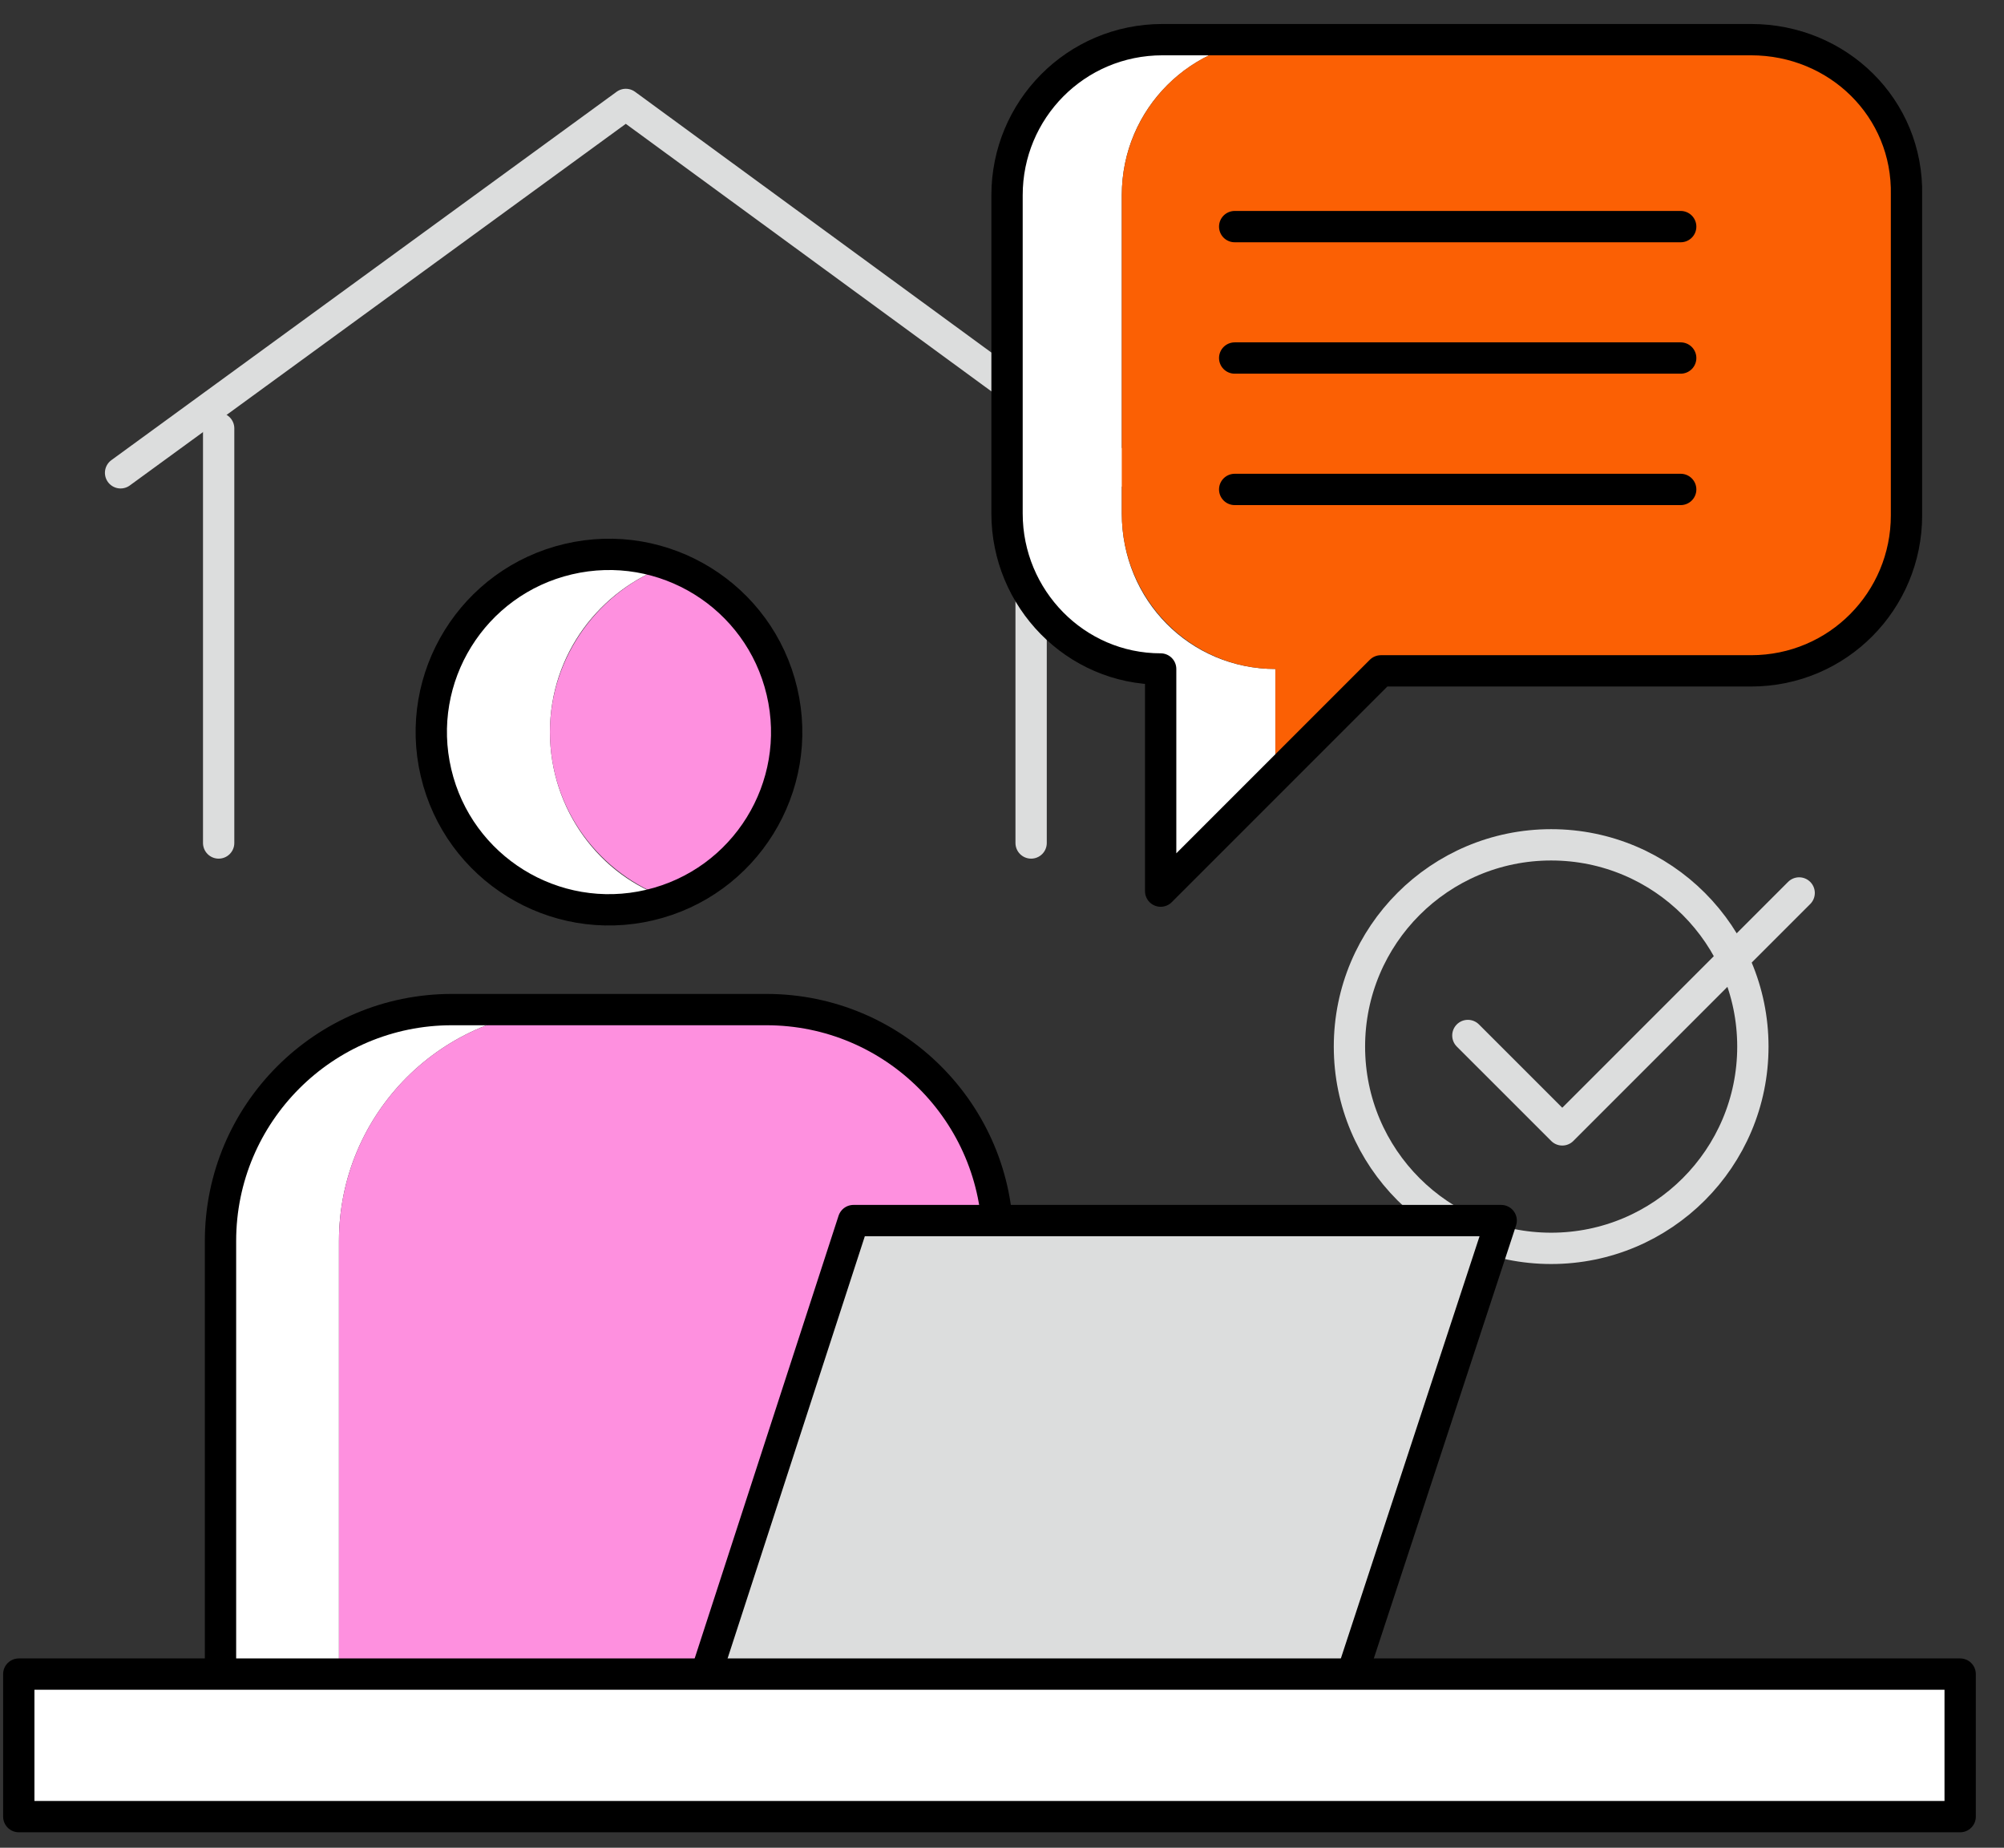
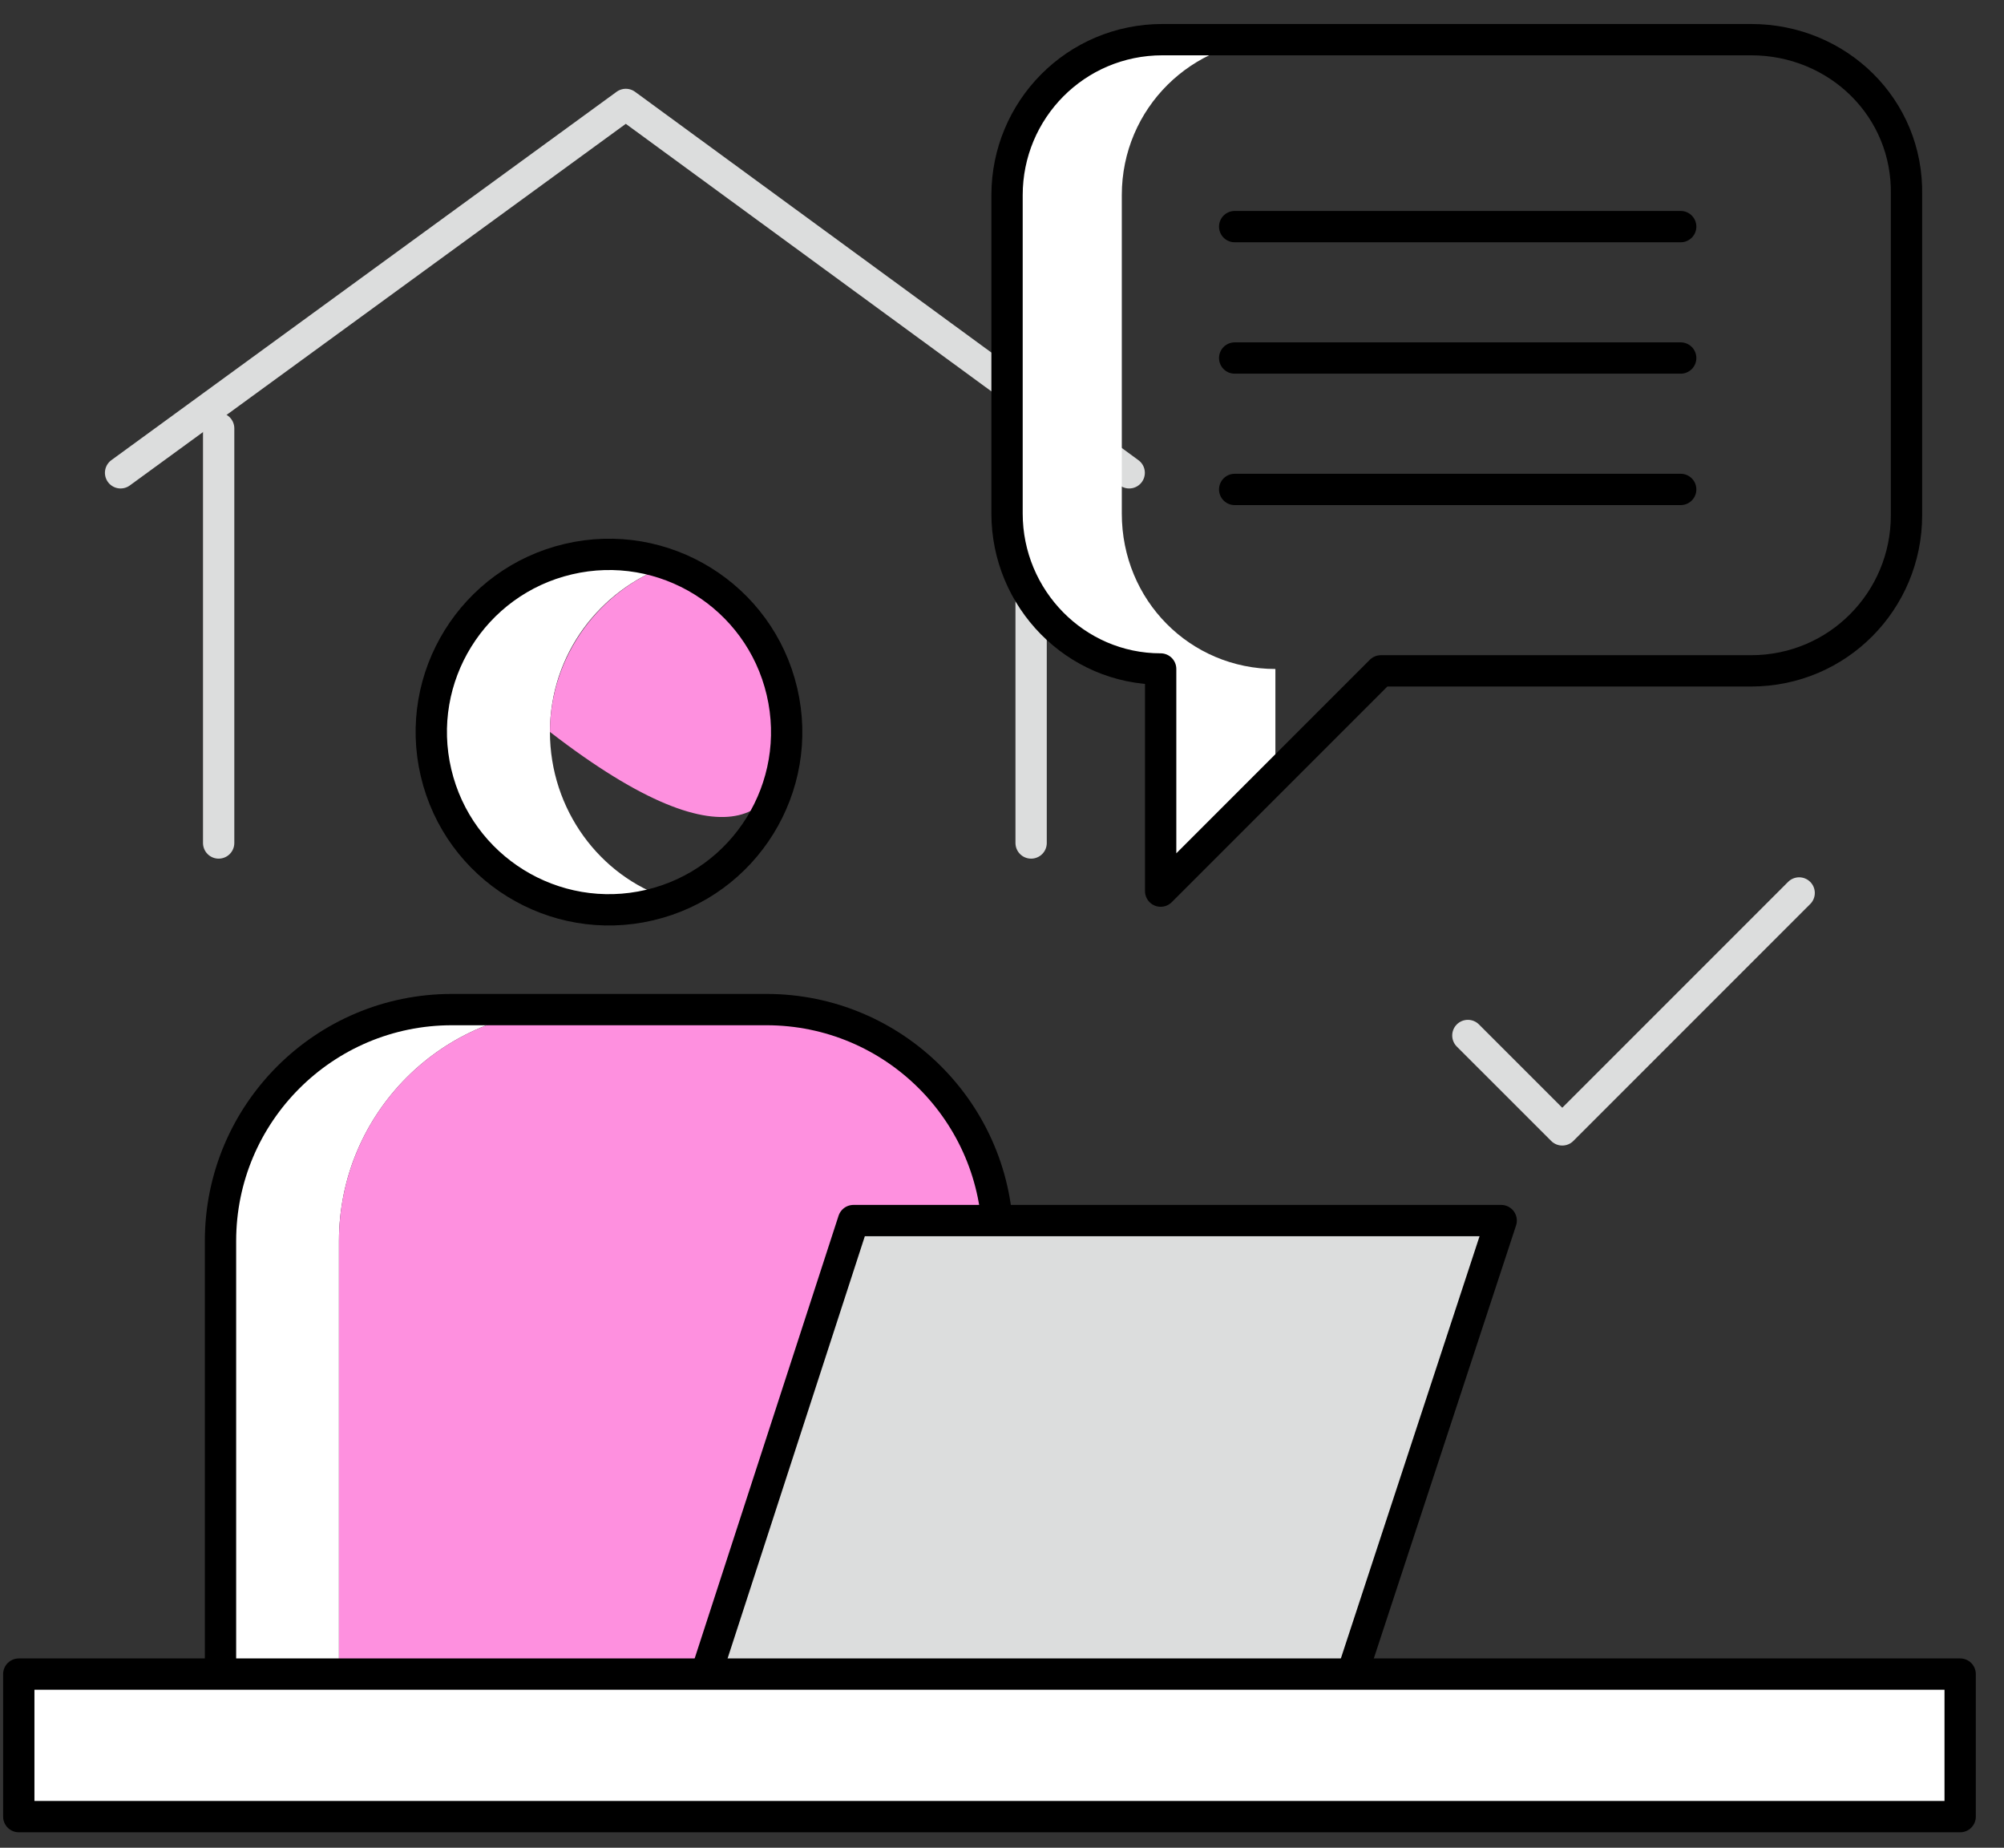
<svg xmlns="http://www.w3.org/2000/svg" width="64" height="59" viewBox="0 0 64 59" fill="none">
  <rect x="0" y="0" width="64" height="59" fill="#333333" stroke="none" />
-   <path d="M49.538 39.861C53.096 39.861 55.98 36.977 55.98 33.419C55.98 29.861 53.096 26.976 49.538 26.976C45.98 26.976 43.096 29.861 43.096 33.419C43.096 36.977 45.98 39.861 49.538 39.861Z" stroke="#DCDDDD" stroke-miterlimit="10" stroke-linecap="round" stroke-linejoin="round" />
  <path d="M46.878 33.064L49.893 36.078L57.458 28.513" stroke="#DCDDDD" stroke-miterlimit="10" stroke-linecap="round" stroke-linejoin="round" />
  <path d="M36.062 15.097L19.986 3.335L3.851 15.097" stroke="#DCDDDD" stroke-miterlimit="10" stroke-linecap="round" stroke-linejoin="round" />
  <path d="M6.983 13.678V26.917" stroke="#DCDDDD" stroke-miterlimit="10" stroke-linecap="round" stroke-linejoin="round" />
  <path d="M32.93 13.678V26.917" stroke="#DCDDDD" stroke-miterlimit="10" stroke-linecap="round" stroke-linejoin="round" />
  <path d="M35.826 16.397V6.231C35.826 3.453 38.072 1.266 40.791 1.266H37.126C34.348 1.266 32.161 3.512 32.161 6.231V16.397C32.161 19.116 34.348 21.361 37.067 21.361V28.454L40.731 24.79V21.361C38.013 21.361 35.826 19.175 35.826 16.397Z" fill="white" />
-   <path d="M60.945 16.397V6.231C60.945 3.453 58.699 1.266 55.98 1.266H40.791C38.013 1.266 35.826 3.512 35.826 6.231V16.397C35.826 19.116 38.013 21.361 40.731 21.361V24.79L44.16 21.361H47.824H55.98C58.699 21.421 60.945 19.175 60.945 16.397Z" fill="#FB6004" />
  <path d="M17.563 23.371C17.563 20.889 19.159 18.82 21.346 18.052C20.754 17.815 20.104 17.697 19.454 17.697C16.322 17.697 13.78 20.239 13.78 23.371C13.78 26.504 16.322 29.045 19.454 29.045C20.104 29.045 20.754 28.927 21.346 28.69C19.159 27.981 17.563 25.853 17.563 23.371Z" fill="white" />
-   <path d="M25.128 23.371C25.128 20.889 23.532 18.82 21.345 18.052C19.159 18.82 17.563 20.948 17.563 23.371C17.563 25.853 19.159 27.922 21.345 28.69C23.532 27.981 25.128 25.853 25.128 23.371Z" fill="#FE90DF" />
+   <path d="M25.128 23.371C25.128 20.889 23.532 18.82 21.345 18.052C19.159 18.82 17.563 20.948 17.563 23.371C23.532 27.981 25.128 25.853 25.128 23.371Z" fill="#FE90DF" />
  <path d="M18.213 32.237H14.43C10.352 32.237 7.042 35.547 7.042 39.625V53.751H10.825V39.625C10.825 35.547 14.135 32.237 18.213 32.237Z" fill="white" />
  <path d="M24.478 32.237H18.213C14.135 32.237 10.825 35.547 10.825 39.625V53.751H31.866V39.625C31.866 35.547 28.556 32.237 24.478 32.237Z" fill="#FE90DF" />
  <path d="M20.747 28.9C23.797 28.183 25.689 25.129 24.972 22.078C24.255 19.027 21.201 17.136 18.151 17.853C15.1 18.57 13.208 21.624 13.925 24.674C14.642 27.725 17.696 29.617 20.747 28.9Z" stroke="black" stroke-miterlimit="10" stroke-linecap="round" stroke-linejoin="round" />
  <path d="M7.042 53.751V39.625C7.042 35.547 10.352 32.237 14.43 32.237H24.478C28.556 32.237 31.866 35.547 31.866 39.625V53.751" stroke="black" stroke-miterlimit="10" stroke-linecap="round" stroke-linejoin="round" />
  <path d="M42.446 55.701H21.818L27.256 38.974H47.942L42.446 55.701Z" fill="#DCDDDD" stroke="black" stroke-miterlimit="10" stroke-linecap="round" stroke-linejoin="round" />
  <path d="M62.6 53.455H0.6V58.006H62.6V53.455Z" fill="white" stroke="black" stroke-miterlimit="10" stroke-linecap="round" stroke-linejoin="round" />
  <path d="M55.921 1.266H37.126C34.348 1.266 32.161 3.512 32.161 6.231V16.397C32.161 19.116 34.348 21.361 37.067 21.361V28.454L44.1 21.421H55.921C58.699 21.421 60.886 19.175 60.886 16.456V6.231C60.945 3.453 58.699 1.266 55.921 1.266Z" stroke="black" stroke-miterlimit="10" stroke-linecap="round" stroke-linejoin="round" />
  <path d="M53.675 7.236H39.431" stroke="black" stroke-miterlimit="10" stroke-linecap="round" stroke-linejoin="round" />
  <path d="M53.675 11.432H39.431" stroke="black" stroke-miterlimit="10" stroke-linecap="round" stroke-linejoin="round" />
  <path d="M53.675 15.628H39.431" stroke="black" stroke-miterlimit="10" stroke-linecap="round" stroke-linejoin="round" />
</svg>